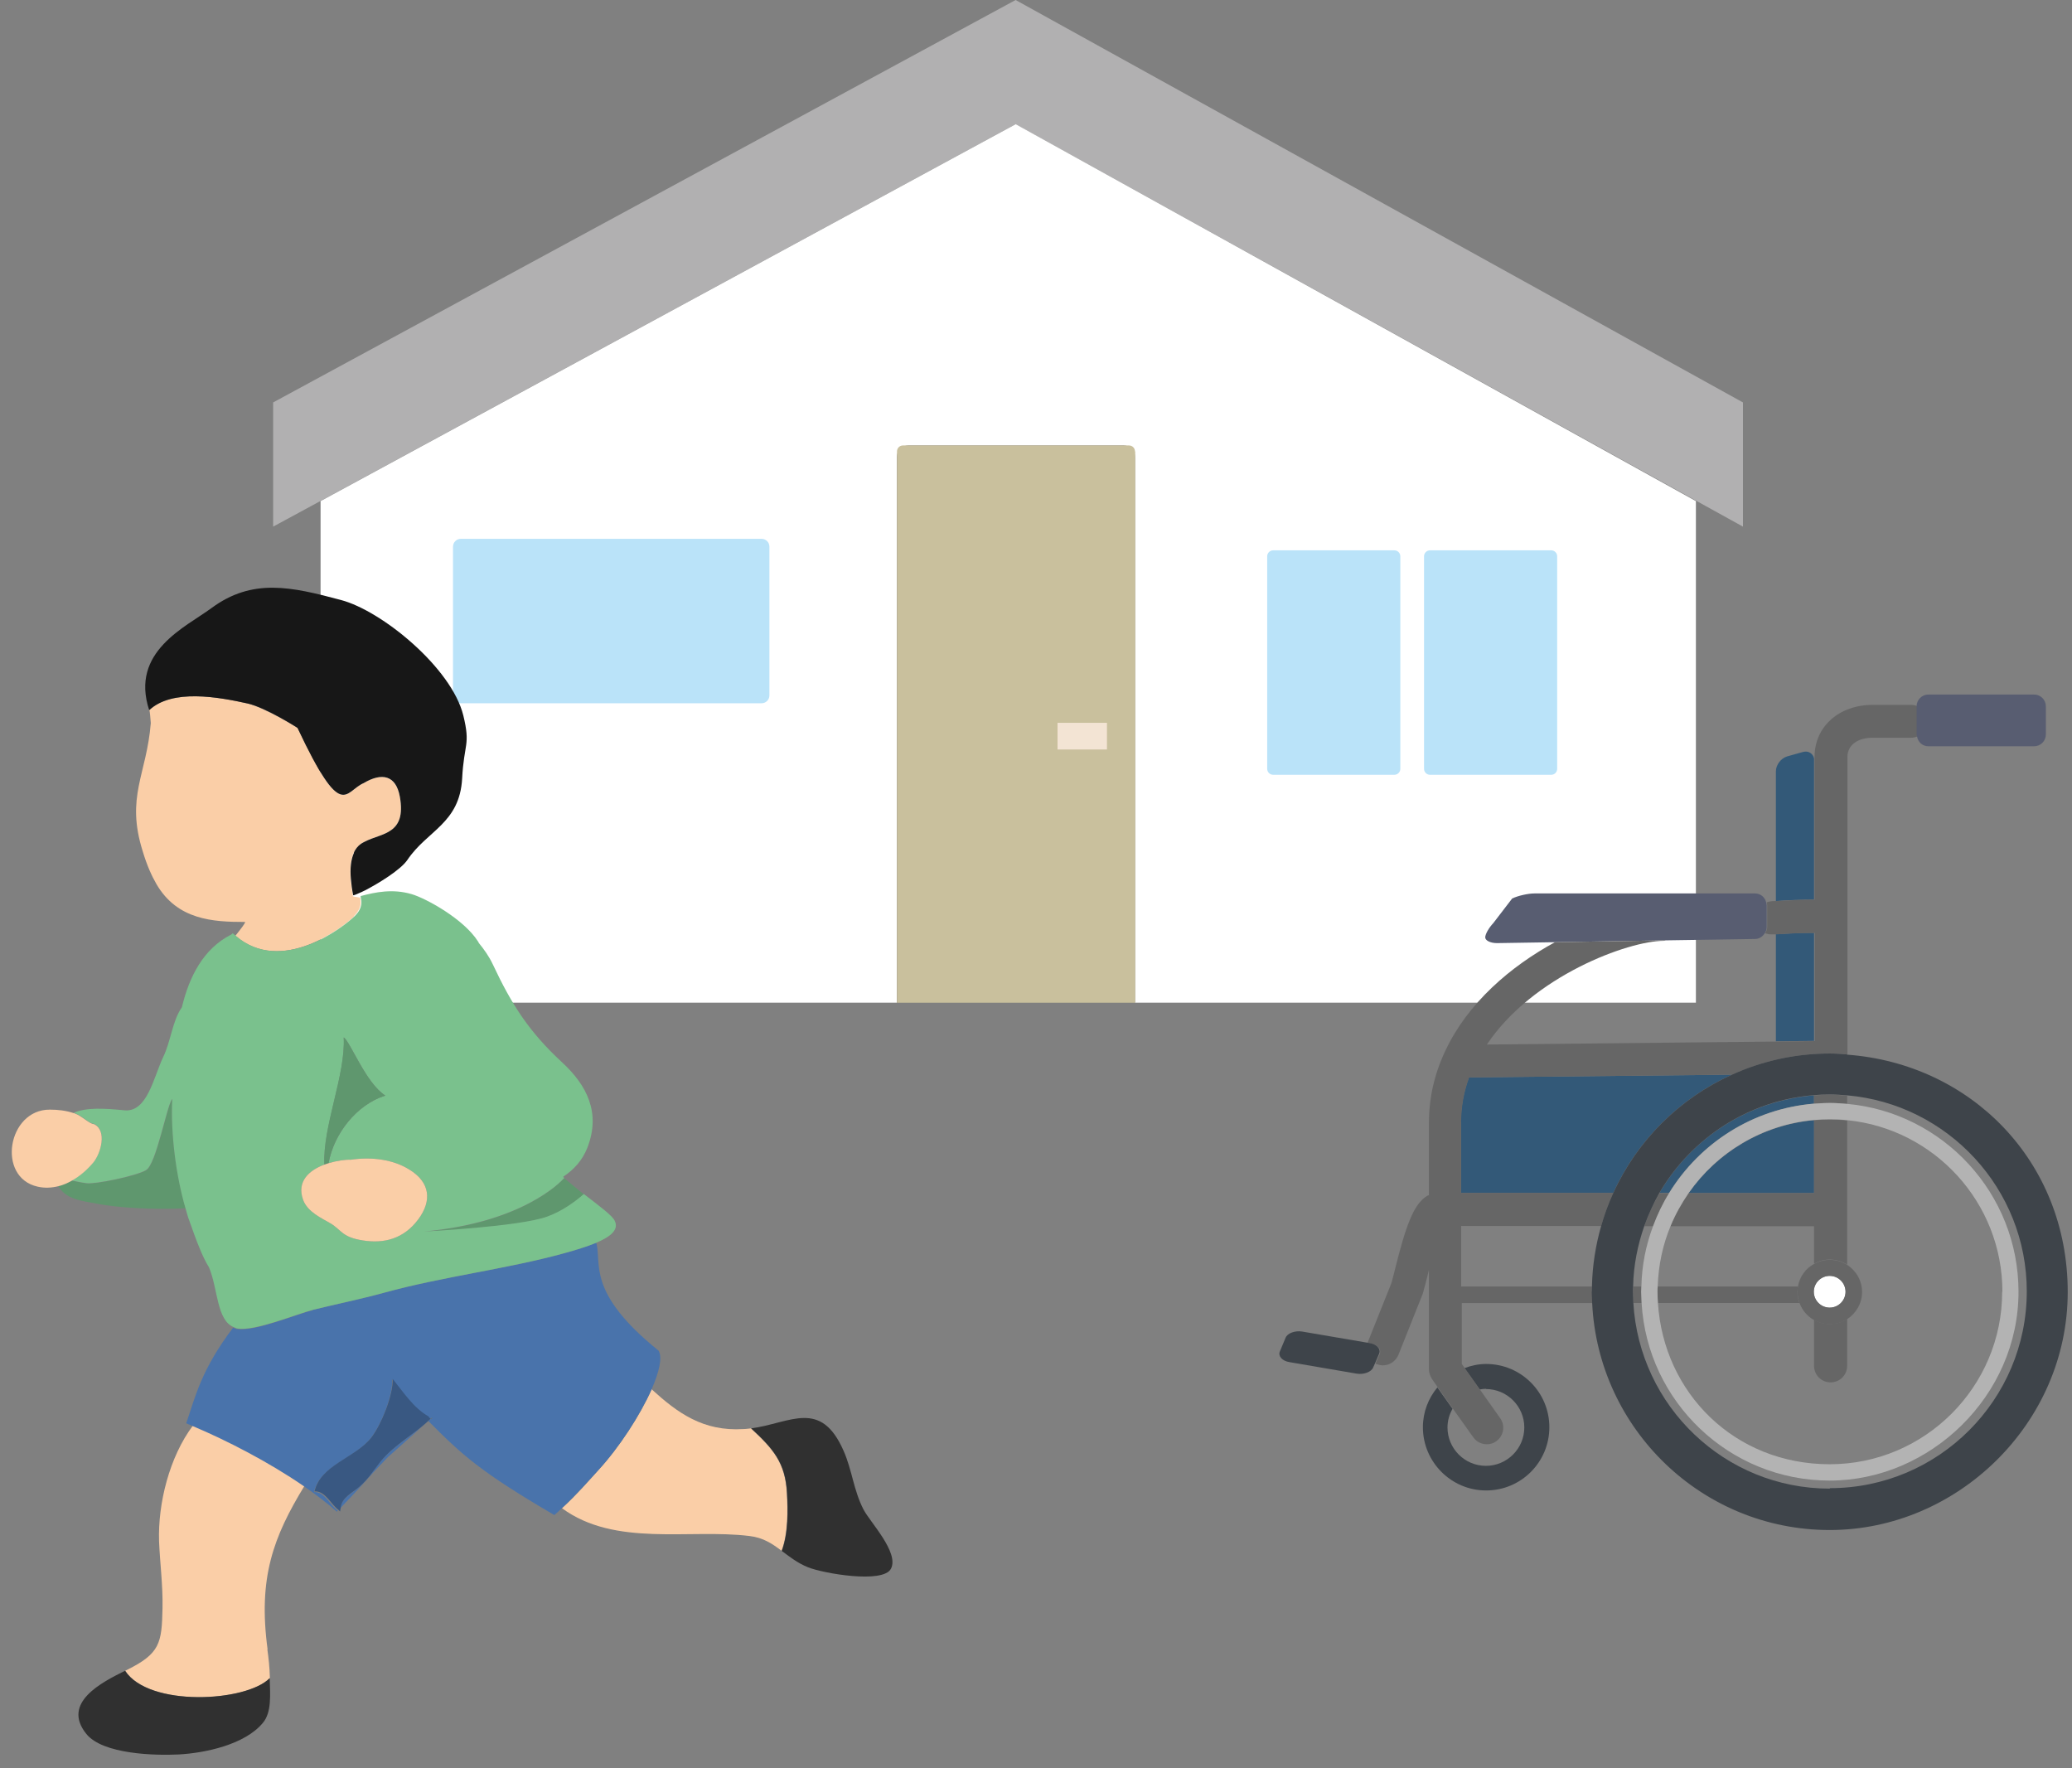
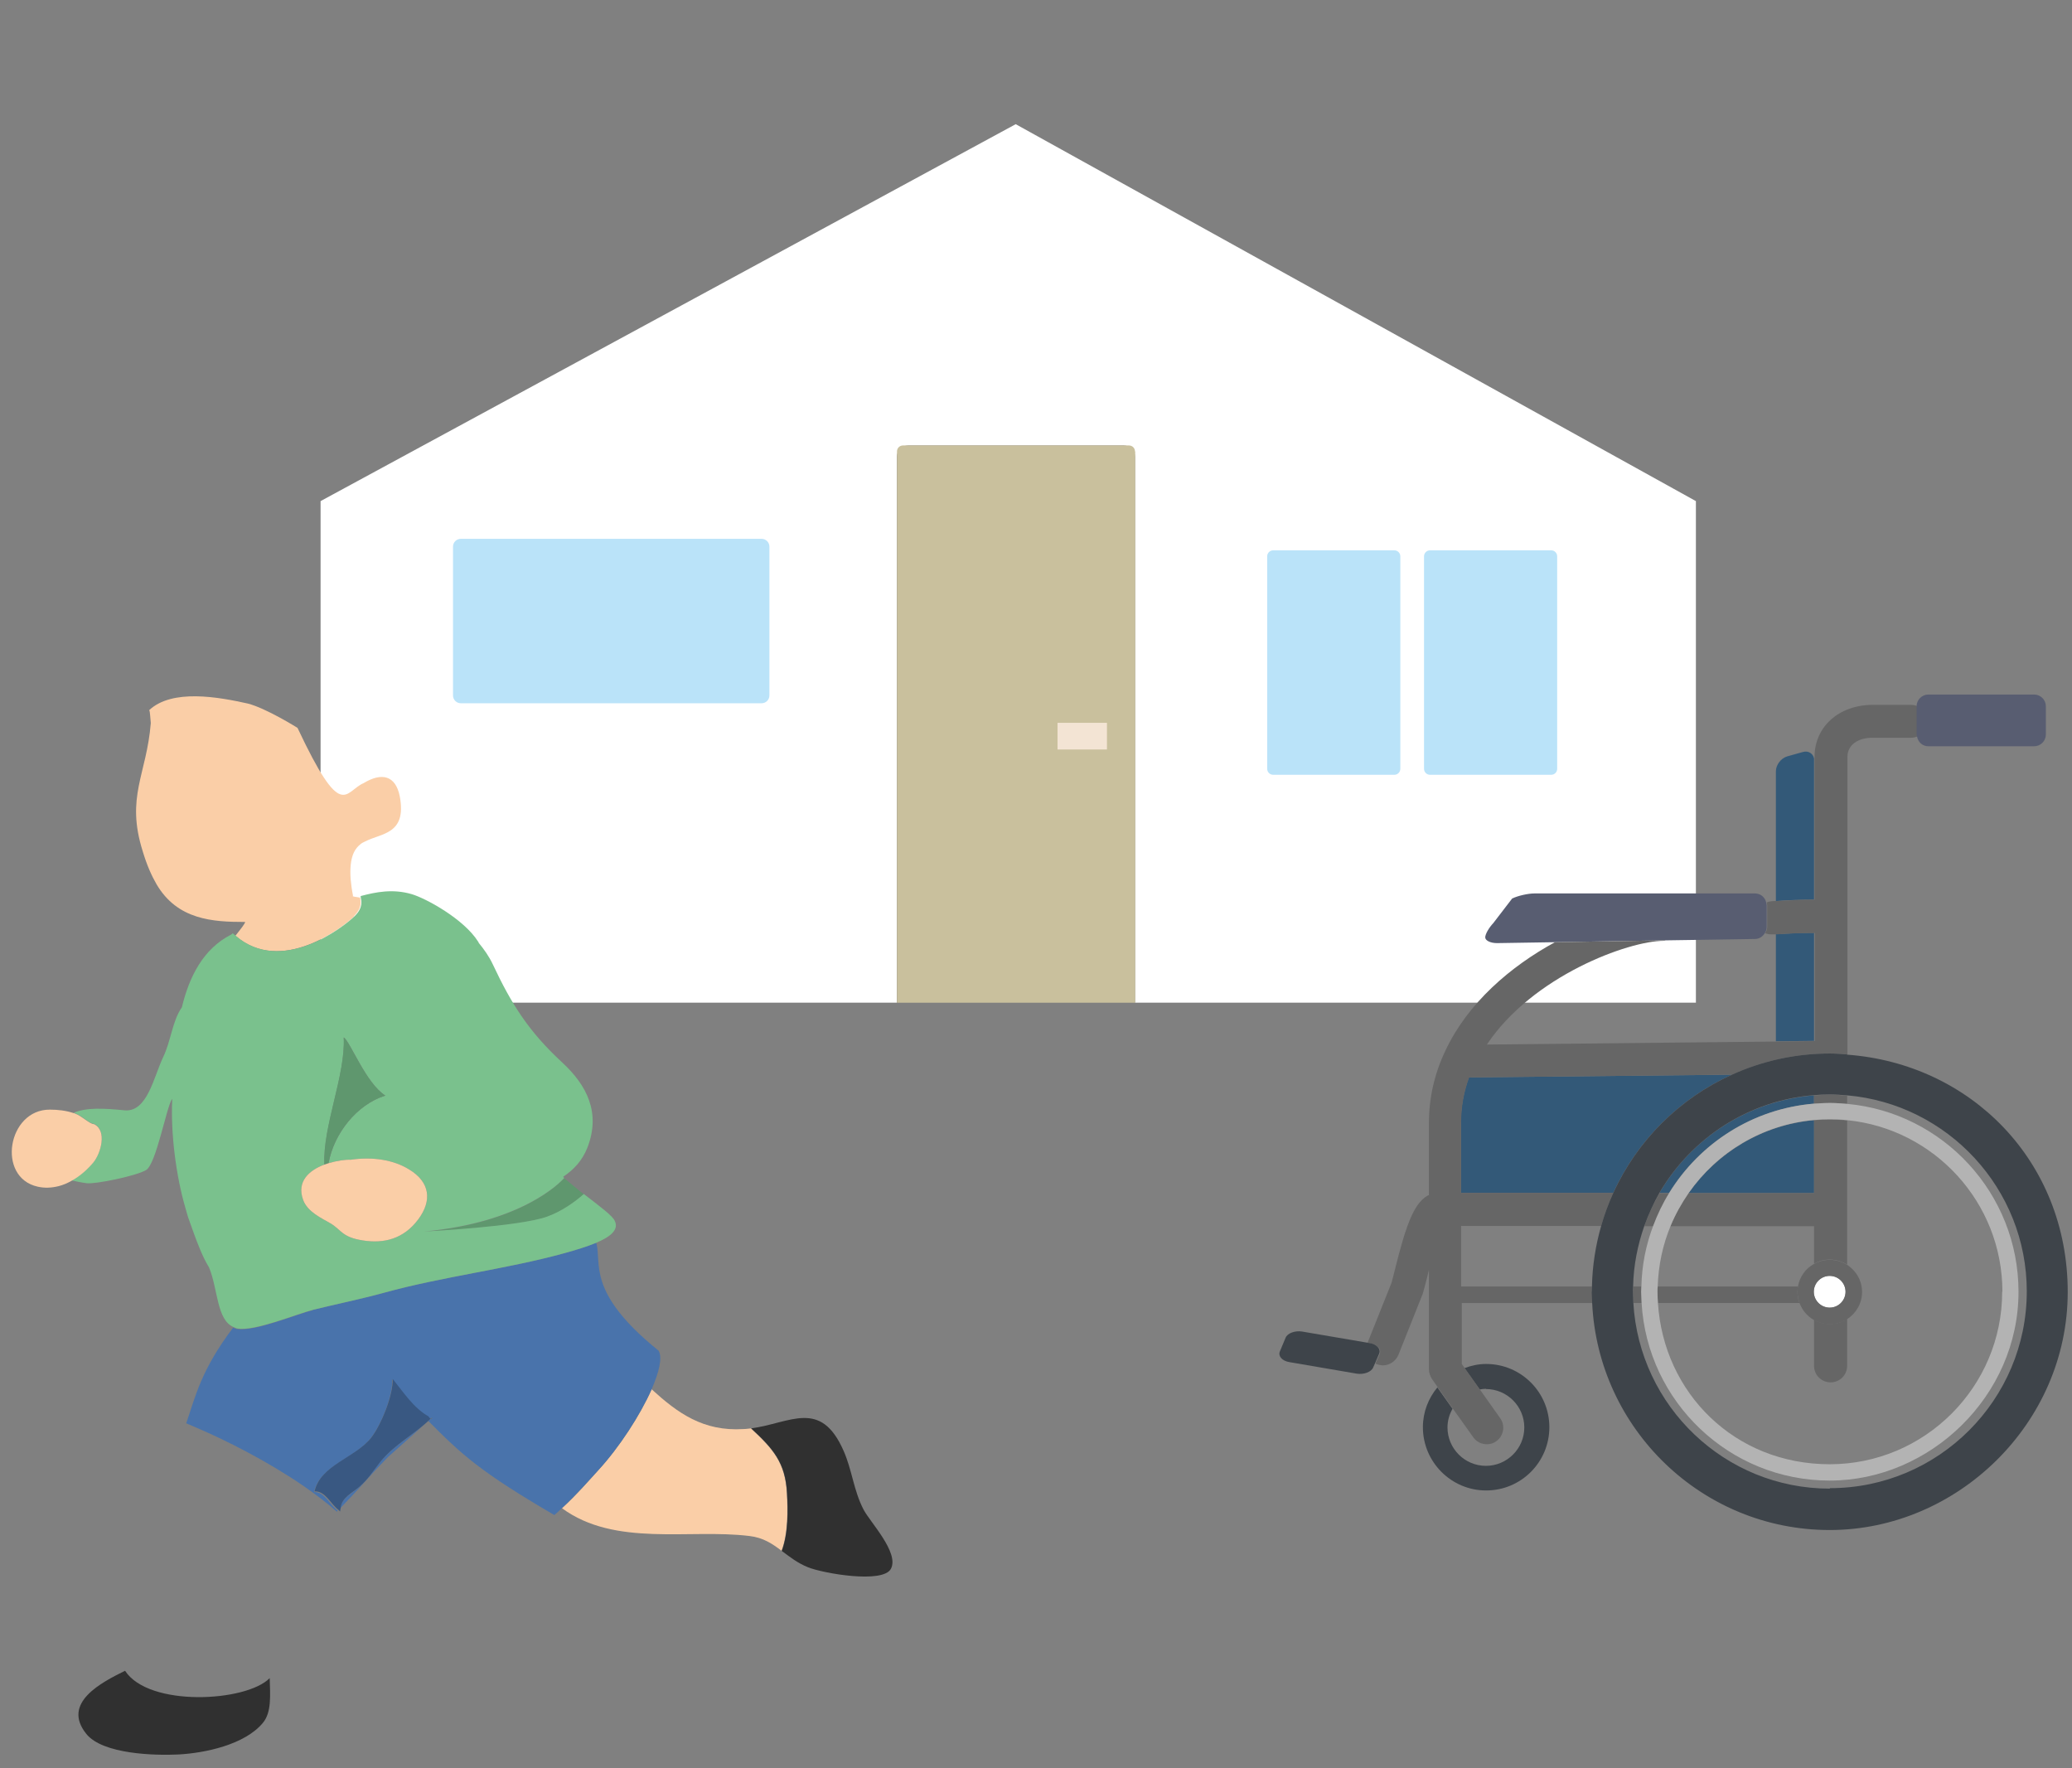
<svg xmlns="http://www.w3.org/2000/svg" width="109" height="93" viewBox="0 0 109 93" fill="none">
  <rect x="0" y="0" width="109" height="93" fill="#808080" stroke="none" />
  <g clip-path="url(#clip0_343_2139)">
-     <path d="M91.691 21.169L53.428 0L14.368 21.169V27.702L53.428 6.532L91.691 27.702V21.169Z" fill="#B1B0B1" />
    <path d="M16.864 52.742H47.179V24.036C47.179 23.698 47.445 23.432 47.783 23.432H59.106C59.445 23.432 59.711 23.698 59.711 24.036V52.742H89.215V26.359L53.433 6.532L16.864 26.359V52.742Z" fill="white" />
    <path d="M59.707 23.747C59.707 23.565 59.562 23.432 59.393 23.432H47.502C47.32 23.432 47.187 23.577 47.187 23.747V52.743H59.719V23.747H59.707Z" fill="#C9C09D" />
    <path d="M40.065 28.343H24.242C24.015 28.343 23.831 28.527 23.831 28.755V36.581C23.831 36.808 24.015 36.992 24.242 36.992H40.065C40.292 36.992 40.476 36.808 40.476 36.581V28.755C40.476 28.527 40.292 28.343 40.065 28.343Z" fill="#BAE3F9" />
    <path d="M81.603 28.948H75.228C75.054 28.948 74.913 29.089 74.913 29.263V40.44C74.913 40.614 75.054 40.755 75.228 40.755H81.603C81.777 40.755 81.917 40.614 81.917 40.44V29.263C81.917 29.089 81.777 28.948 81.603 28.948Z" fill="#BAE3F9" />
    <path d="M73.352 28.948H66.977C66.803 28.948 66.662 29.089 66.662 29.263V40.44C66.662 40.614 66.803 40.755 66.977 40.755H73.352C73.525 40.755 73.666 40.614 73.666 40.44V29.263C73.666 29.089 73.525 28.948 73.352 28.948Z" fill="#BAE3F9" />
    <path d="M31.473 77.336C32.574 76.138 33.675 74.445 34.28 73.078C35.647 74.323 36.989 75.303 39.106 75.17C39.239 75.17 39.372 75.146 39.505 75.134C40.655 76.211 41.308 76.924 41.392 78.545C41.441 79.404 41.465 80.638 41.114 81.57C40.63 81.207 40.159 80.88 39.421 80.795C36.263 80.408 32.356 81.388 29.562 79.332C30.336 78.63 31.026 77.832 31.473 77.336Z" fill="#FACEA7" />
    <path d="M41.404 78.545C41.32 76.924 40.666 76.198 39.517 75.134C41.586 74.856 43.171 73.561 44.38 76.319C44.828 77.335 44.9 78.376 45.421 79.392C45.759 80.057 47.308 81.654 46.872 82.513C46.461 83.323 43.279 82.755 42.505 82.44C41.937 82.21 41.538 81.884 41.126 81.581C41.477 80.65 41.453 79.416 41.404 78.557V78.545Z" fill="#303030" />
-     <path d="M14.065 86.759C14.125 87.182 14.186 87.714 14.198 88.271C12.964 89.541 7.835 89.807 6.589 87.884C6.625 87.872 6.649 87.847 6.686 87.835C8.415 86.976 8.512 86.432 8.549 84.605C8.573 83.372 8.415 82.234 8.367 81.061C8.307 79.101 8.899 76.646 10.157 74.976C11.996 75.751 14.174 76.863 16.024 78.146C14.379 80.843 13.569 82.984 14.077 86.759H14.065Z" fill="#FACEA7" />
    <path d="M14.188 88.271C14.212 89.154 14.297 90.073 13.825 90.63C12.87 91.779 10.765 92.215 9.386 92.287C8.188 92.347 5.394 92.287 4.535 91.198C3.228 89.565 5.358 88.489 6.579 87.884C7.825 89.807 12.954 89.529 14.188 88.271Z" fill="#303030" />
    <path d="M16.485 68.892C17.719 68.589 18.977 68.335 20.211 67.996C23.272 67.15 26.683 66.751 29.695 65.916C30.264 65.759 30.869 65.577 31.365 65.371C31.679 66.448 30.808 67.948 34.643 71.045C34.861 71.396 34.679 72.158 34.28 73.077C33.675 74.444 32.574 76.138 31.474 77.335C31.026 77.819 30.336 78.618 29.562 79.331C29.429 79.452 29.296 79.585 29.163 79.694C25.268 77.42 24.3 76.525 22.534 74.746L20.405 76.646C18.941 78.158 19.8 77.347 17.901 79.331C17.961 78.811 18.494 78.569 18.869 78.243C19.377 77.807 19.594 77.396 19.982 76.924C20.756 75.968 21.796 75.472 22.631 74.65C22.679 74.674 22.703 74.626 22.727 74.565C22.691 74.601 22.667 74.626 22.631 74.65C22.607 74.65 22.57 74.614 22.522 74.529C21.735 74.093 21.167 73.21 20.635 72.557C20.671 73.428 20.042 74.964 19.51 75.642C18.675 76.718 16.836 77.081 16.522 78.484C17.078 78.46 17.344 79.15 17.768 79.464C17.756 79.476 17.744 79.489 17.719 79.513C17.199 79.053 16.606 78.606 15.977 78.17C14.127 76.9 11.949 75.775 10.11 75.001C10.002 74.952 9.893 74.904 9.796 74.868C10.28 73.464 10.57 72.073 12.264 69.835C12.324 69.859 12.385 69.896 12.457 69.908C13.401 70.053 15.542 69.146 16.449 68.916L16.485 68.892Z" fill="#4973AB" />
    <path d="M18.639 48.194C18.058 48.763 14.804 51.315 12.384 49.222C12.651 48.884 12.905 48.569 12.893 48.496C11.187 48.496 9.336 48.388 8.235 46.513C7.969 46.053 7.727 45.509 7.509 44.783C6.602 41.904 7.715 40.755 7.933 38.033C7.909 37.839 7.897 37.404 7.848 37.355C9.058 36.218 11.501 36.666 13.026 37.005C13.993 37.246 15.651 38.287 15.651 38.287C18.009 43.295 18.118 41.626 19.134 41.19C20.078 40.621 20.816 40.779 21.034 41.904C21.397 43.9 20.066 43.815 19.207 44.263C19.134 44.299 19.05 44.335 18.989 44.384C18.832 44.505 18.699 44.662 18.614 44.843C18.445 45.206 18.409 45.69 18.445 46.234C18.469 46.501 18.506 46.791 18.566 47.093C18.566 47.105 18.566 47.117 18.566 47.13C18.518 47.154 18.699 47.178 18.941 47.214C18.965 47.371 19.086 47.734 18.614 48.194H18.639Z" fill="#FACEA7" />
-     <path d="M18.615 44.843C18.7 44.662 18.82 44.504 18.99 44.383C19.062 44.335 19.135 44.299 19.208 44.263C20.067 43.815 21.397 43.9 21.034 41.904C20.829 40.779 20.091 40.621 19.135 41.19C18.119 41.625 18.01 43.295 15.651 38.287C15.651 38.287 14.006 37.222 13.026 37.004C11.502 36.666 9.058 36.218 7.849 37.355C6.832 34.27 9.772 32.988 11.127 31.984C13.28 30.399 15.312 30.859 17.937 31.561C20.091 32.129 23.756 35.129 24.373 37.633C24.76 39.218 24.409 39.085 24.312 40.948C24.179 43.319 22.474 43.682 21.433 45.23C21.083 45.75 19.921 46.464 19.195 46.839C19.099 46.888 19.014 46.924 18.905 46.972C18.748 47.045 18.627 47.093 18.579 47.093C18.518 46.791 18.482 46.513 18.458 46.234C18.409 45.69 18.458 45.206 18.627 44.843H18.615Z" fill="#171717" />
-     <path d="M4.571 62.251C5.007 62.311 7.16 61.876 7.692 61.561C8.225 61.258 8.757 58.283 9.059 57.823C8.975 59.601 9.253 61.827 9.761 63.557C8.116 63.642 6.204 63.533 5.091 63.315C4.281 63.158 3.483 63.097 3.071 62.396C3.313 62.335 3.555 62.238 3.773 62.105C4.015 62.154 4.269 62.214 4.559 62.251H4.571Z" fill="#5F976E" />
    <path d="M22.304 64.791C27.457 64.319 29.465 62.214 29.683 61.972C30.034 62.275 30.385 62.553 30.711 62.819C30.239 63.23 29.562 63.727 28.788 64.005C27.336 64.537 22.304 64.791 22.304 64.791Z" fill="#5F976E" />
    <path d="M9.06 57.835C8.976 59.613 9.254 61.839 9.762 63.569C9.81 63.714 9.847 63.896 9.895 64.029C10.379 65.408 10.657 66.121 10.996 66.666C11.467 67.791 11.395 69.46 12.302 69.811C12.363 69.835 12.423 69.871 12.496 69.883C13.439 70.029 15.581 69.121 16.488 68.892C17.722 68.589 18.98 68.335 20.214 67.996C23.274 67.15 26.685 66.751 29.698 65.916C30.266 65.758 30.871 65.577 31.367 65.371C32.081 65.069 32.565 64.706 32.347 64.234C32.25 63.968 31.561 63.46 30.714 62.807C30.242 63.218 29.564 63.714 28.79 63.992C27.339 64.525 22.306 64.779 22.306 64.779C27.46 64.307 29.468 62.202 29.685 61.96C29.661 61.948 29.649 61.924 29.625 61.9C30.169 61.537 30.629 61.065 30.907 60.351C31.609 58.525 30.871 57.085 29.577 55.888C27.835 54.279 26.927 52.863 25.923 50.722C25.73 50.311 25.464 49.936 25.185 49.597C25.173 49.573 25.173 49.549 25.149 49.525C24.399 48.339 22.403 47.25 21.653 47.032C20.661 46.742 19.766 46.924 18.992 47.129C18.968 47.129 18.968 47.166 18.98 47.214C19.004 47.371 19.125 47.734 18.653 48.194C18.072 48.762 14.818 51.315 12.399 49.222C12.351 49.174 12.302 49.15 12.254 49.101C12.23 49.077 12.193 49.15 12.157 49.162C10.705 49.9 9.955 51.363 9.568 52.984C9.06 53.71 9 54.75 8.576 55.621C8.08 56.674 7.742 58.513 6.556 58.404C5.455 58.295 4.536 58.246 3.871 58.537C3.883 58.537 3.907 58.537 3.919 58.549C4.306 58.682 4.717 59.117 4.947 59.117C5.649 59.456 5.31 60.654 4.911 61.138C4.584 61.525 4.197 61.863 3.774 62.093C4.016 62.142 4.27 62.202 4.56 62.238C4.996 62.299 7.149 61.863 7.681 61.549C8.213 61.246 8.746 58.27 9.048 57.811L9.06 57.835ZM17.068 61.258C16.972 59.25 18.193 56.529 18.084 54.569C18.423 54.775 19.246 56.976 20.274 57.629C18.762 58.101 17.564 59.638 17.286 61.186C17.722 61.053 18.169 60.992 18.447 61.004C19.597 60.835 20.698 61.004 21.52 61.513C22.621 62.178 22.742 63.146 22.004 64.138C21.23 65.178 20.189 65.42 19.101 65.25C17.988 65.081 17.976 64.706 17.395 64.355C16.923 64.077 16.173 63.75 15.943 63.109C15.593 62.129 16.282 61.549 17.068 61.258Z" fill="#7AC18D" />
    <path d="M2.623 58.368C3.047 58.368 3.47 58.416 3.869 58.549C3.882 58.549 3.906 58.549 3.918 58.561C4.305 58.694 4.716 59.13 4.946 59.13C5.648 59.468 5.309 60.666 4.91 61.15C4.583 61.537 4.196 61.876 3.773 62.106C3.543 62.239 3.313 62.336 3.071 62.396C2.72 62.481 2.357 62.505 1.982 62.42C-0.195 61.936 0.398 58.356 2.623 58.368Z" fill="#FACEA7" />
    <path d="M18.079 54.569C18.418 54.774 19.241 56.976 20.269 57.629C18.757 58.101 17.559 59.637 17.281 61.186C17.208 61.21 17.136 61.234 17.063 61.258C16.966 59.25 18.188 56.528 18.079 54.569Z" fill="#5F976E" />
    <path d="M17.069 61.258C17.141 61.234 17.214 61.21 17.287 61.186C17.722 61.053 18.169 60.992 18.448 61.004C19.597 60.835 20.698 61.004 21.52 61.513C22.621 62.178 22.742 63.146 22.004 64.138C21.23 65.178 20.19 65.42 19.101 65.25C17.988 65.081 17.976 64.706 17.395 64.355C16.924 64.077 16.174 63.75 15.944 63.109C15.593 62.129 16.282 61.549 17.069 61.258Z" fill="#FACEA7" />
    <path d="M22.647 74.637C22.647 74.637 22.72 74.577 22.744 74.553C22.72 74.613 22.696 74.662 22.647 74.637Z" fill="#5C6E73" />
    <path d="M16.545 78.46C16.847 77.057 18.686 76.694 19.533 75.618C20.053 74.94 20.682 73.404 20.658 72.533C21.19 73.186 21.758 74.069 22.545 74.505C22.593 74.589 22.629 74.614 22.654 74.626C21.819 75.448 20.767 75.956 20.004 76.9C19.617 77.384 19.387 77.795 18.892 78.218C18.504 78.545 17.972 78.787 17.924 79.307C17.924 79.368 17.887 79.428 17.899 79.501C17.863 79.489 17.839 79.452 17.815 79.428C17.392 79.114 17.125 78.436 16.569 78.448L16.545 78.46Z" fill="#395882" />
    <path d="M58.233 38.021H55.632V39.424H58.233V38.021Z" fill="#F3E4D4" />
    <path d="M78.167 73.065C79.28 73.065 80.188 73.972 80.188 75.085C80.188 76.198 79.28 77.105 78.167 77.105C77.054 77.105 76.147 76.198 76.147 75.085C76.147 74.734 76.244 74.395 76.413 74.105L75.615 72.98C75.143 73.549 74.853 74.275 74.853 75.073C74.853 76.9 76.341 78.4 78.179 78.4C80.018 78.4 81.506 76.912 81.506 75.073C81.506 73.234 80.018 71.746 78.179 71.746C77.78 71.746 77.393 71.831 77.042 71.964L77.841 73.089C77.95 73.065 78.071 73.053 78.179 73.053L78.167 73.065Z" fill="#3E444A" />
    <path d="M76.86 59.045V62.747H84.868C86.126 59.989 88.352 57.775 91.11 56.529L77.271 56.674C76.993 57.436 76.848 58.223 76.848 59.045H76.86Z" fill="#335978" />
    <path d="M95.432 58.924C92.71 59.166 90.327 60.63 88.827 62.759H95.432V58.924Z" fill="#335978" />
    <path d="M95.429 58.053V57.617C91.958 57.895 88.97 59.879 87.3 62.746H87.808C89.417 60.133 92.212 58.319 95.429 58.053Z" fill="#335978" />
    <path d="M95.431 39.895C95.371 39.629 95.129 39.472 94.838 39.557L94.016 39.787C93.689 39.883 93.423 40.234 93.423 40.573V47.396C94.064 47.347 94.73 47.323 95.431 47.323V39.895Z" fill="#335978" />
    <path d="M95.431 54.75V49.065C94.73 49.065 94.052 49.101 93.423 49.137V54.775L95.431 54.75Z" fill="#335978" />
-     <path d="M87.811 62.758H87.303C86.989 63.303 86.71 63.883 86.505 64.5H86.964C87.194 63.895 87.472 63.315 87.811 62.758Z" fill="#666666" />
+     <path d="M87.811 62.758H87.303C86.989 63.303 86.71 63.883 86.505 64.5H86.964Z" fill="#666666" />
    <path d="M95.43 58.925V62.759H88.826C88.451 63.303 88.124 63.884 87.87 64.501H95.43V66.473C95.672 66.34 95.951 66.255 96.253 66.255C96.592 66.255 96.906 66.352 97.172 66.521V58.937C96.87 58.912 96.567 58.888 96.253 58.888C95.975 58.888 95.697 58.9 95.43 58.925Z" fill="#666666" />
    <path d="M95.43 69.424V71.843C95.43 72.327 95.817 72.714 96.301 72.714C96.785 72.714 97.172 72.327 97.172 71.843V69.376C96.906 69.545 96.592 69.642 96.253 69.642C95.951 69.642 95.672 69.557 95.43 69.424Z" fill="#666666" />
    <path d="M96.253 58.017C96.555 58.017 96.87 58.041 97.172 58.065V57.63C96.87 57.605 96.567 57.581 96.253 57.581C95.975 57.581 95.697 57.605 95.43 57.617V58.053C95.709 58.029 95.975 58.017 96.253 58.017Z" fill="#666666" />
    <path d="M92.322 49.392C92.54 49.392 92.721 49.271 92.83 49.101C92.891 49.005 92.939 48.896 92.939 48.775V47.613C92.939 47.613 92.927 47.529 92.915 47.48C92.854 47.202 92.624 46.996 92.322 46.996H80.721C80.382 46.996 79.85 47.117 79.548 47.263L78.556 48.557C78.326 48.799 78.132 49.138 78.132 49.307C78.132 49.476 78.411 49.609 78.749 49.609L81.773 49.561L87.604 49.464L92.334 49.392H92.322Z" fill="#585D71" />
    <path d="M94.558 67.948C94.558 67.851 94.57 67.754 94.583 67.67H87.204C87.204 67.766 87.191 67.851 87.191 67.948C87.191 68.141 87.204 68.335 87.216 68.54H94.667C94.595 68.359 94.558 68.165 94.558 67.948Z" fill="#666666" />
    <path d="M83.735 67.948C83.735 67.851 83.747 67.766 83.747 67.67H76.864V64.488H84.231C84.4 63.883 84.618 63.315 84.872 62.746H76.864V59.045C76.864 58.234 77.009 57.436 77.287 56.674L91.126 56.528C92.699 55.815 94.429 55.416 96.267 55.416C96.57 55.416 96.872 55.44 97.187 55.464V39.811C97.187 39.206 97.707 38.806 98.517 38.806H100.526C100.647 38.806 100.768 38.782 100.876 38.734C100.876 38.698 100.852 38.661 100.852 38.625V37.137C100.755 37.101 100.647 37.077 100.526 37.077H98.517C96.739 37.077 95.457 38.226 95.457 39.811V47.323C94.755 47.323 94.078 47.359 93.449 47.395C93.34 47.395 93.219 47.395 93.11 47.419C93.05 47.419 92.989 47.456 92.941 47.468C92.941 47.516 92.965 47.553 92.965 47.601V48.762C92.965 48.883 92.917 48.992 92.856 49.089C92.953 49.125 93.062 49.149 93.183 49.149C93.207 49.149 93.231 49.149 93.255 49.149C93.316 49.149 93.4 49.149 93.461 49.149C94.09 49.101 94.767 49.077 95.469 49.077V54.762L93.461 54.786L78.219 54.944C80.626 51.339 85.659 49.488 87.534 49.488C87.57 49.488 87.594 49.476 87.63 49.464L81.8 49.561C79.489 50.819 77.215 52.742 76.029 55.282C75.461 56.48 75.171 57.75 75.171 59.069V62.867C75.171 62.867 75.11 62.879 75.074 62.904C74.348 63.351 73.949 64.512 73.38 66.787C73.296 67.113 73.235 67.379 73.199 67.488L71.941 70.633L72.074 70.658C72.449 70.718 72.679 70.972 72.582 71.214L72.364 71.722C72.364 71.722 72.4 71.758 72.424 71.758C72.533 71.795 72.642 71.819 72.751 71.819C73.09 71.819 73.416 71.613 73.562 71.275L74.844 68.057C74.904 67.863 74.977 67.561 75.074 67.198C75.098 67.089 75.134 66.944 75.171 66.799V72.025C75.171 72.206 75.231 72.375 75.328 72.533L75.654 73.004L76.453 74.129L77.505 75.605C77.675 75.847 77.941 75.968 78.219 75.968C78.388 75.968 78.57 75.92 78.715 75.811C79.102 75.533 79.199 74.988 78.921 74.601L77.868 73.113L77.07 71.988L76.9 71.746V68.541H83.796C83.796 68.347 83.771 68.154 83.771 67.948H83.735Z" fill="#666666" />
    <path d="M86.334 67.948C86.334 67.851 86.334 67.766 86.347 67.67H85.911C85.911 67.766 85.899 67.851 85.899 67.948C85.899 68.141 85.923 68.335 85.923 68.54H86.359C86.359 68.347 86.334 68.153 86.334 67.948Z" fill="#666666" />
    <path d="M97.174 55.464C96.871 55.44 96.569 55.416 96.254 55.416C94.428 55.416 92.686 55.815 91.113 56.529C88.355 57.775 86.129 59.989 84.871 62.747C84.617 63.303 84.4 63.884 84.23 64.489C83.94 65.505 83.77 66.569 83.746 67.67C83.746 67.767 83.734 67.852 83.734 67.948C83.734 68.142 83.758 68.335 83.758 68.541C84.073 75.17 89.541 80.481 96.254 80.481C102.968 80.481 108.775 74.868 108.775 67.96C108.775 61.053 103.646 55.948 97.162 55.476L97.174 55.464ZM96.254 78.303C90.738 78.303 86.238 73.972 85.924 68.529C85.924 68.335 85.9 68.142 85.9 67.936C85.9 67.839 85.9 67.755 85.912 67.658C85.936 66.545 86.153 65.481 86.504 64.477C86.722 63.872 86.988 63.291 87.303 62.734C88.972 59.88 91.96 57.884 95.432 57.605C95.71 57.581 95.976 57.569 96.254 57.569C96.557 57.569 96.871 57.593 97.174 57.617C102.46 58.077 106.621 62.529 106.621 67.924C106.621 73.634 101.976 78.279 96.266 78.279L96.254 78.303Z" fill="#3E444A" />
    <path d="M95.432 58.053C92.202 58.319 89.42 60.134 87.811 62.747C87.472 63.291 87.194 63.872 86.964 64.489C86.589 65.481 86.371 66.545 86.347 67.67C86.347 67.767 86.335 67.852 86.335 67.948C86.335 68.142 86.359 68.335 86.359 68.541C86.662 73.743 90.98 77.88 96.254 77.88C101.529 77.88 106.186 73.428 106.186 67.948C106.186 62.783 102.218 58.525 97.174 58.065C96.871 58.041 96.569 58.017 96.254 58.017C95.976 58.017 95.698 58.041 95.432 58.053ZM105.327 67.948C105.327 72.944 101.263 77.021 96.254 77.021C91.246 77.021 87.52 73.271 87.218 68.541C87.206 68.348 87.194 68.154 87.194 67.948C87.194 67.852 87.194 67.767 87.206 67.67C87.242 66.545 87.472 65.481 87.883 64.489C88.137 63.872 88.464 63.291 88.839 62.747C90.327 60.618 92.71 59.154 95.444 58.912C95.71 58.888 95.988 58.876 96.266 58.876C96.569 58.876 96.883 58.888 97.186 58.924C101.758 59.384 105.339 63.255 105.339 67.948H105.327Z" fill="#B3B3B3" />
    <path d="M95.418 67.948C95.418 68.408 95.793 68.783 96.253 68.783C96.713 68.783 97.088 68.408 97.088 67.948C97.088 67.488 96.713 67.113 96.253 67.113C95.793 67.113 95.418 67.488 95.418 67.948Z" fill="white" />
    <path d="M94.582 67.67C94.57 67.767 94.558 67.851 94.558 67.948C94.558 68.154 94.606 68.347 94.667 68.541C94.812 68.928 95.078 69.242 95.429 69.436C95.671 69.569 95.949 69.654 96.252 69.654C96.59 69.654 96.905 69.557 97.171 69.388C97.643 69.085 97.957 68.553 97.957 67.96C97.957 67.367 97.643 66.835 97.171 66.533C96.905 66.363 96.59 66.267 96.252 66.267C95.949 66.267 95.671 66.351 95.429 66.484C94.981 66.726 94.667 67.162 94.582 67.682V67.67ZM96.252 67.113C96.711 67.113 97.086 67.488 97.086 67.948C97.086 68.408 96.711 68.783 96.252 68.783C95.792 68.783 95.417 68.408 95.417 67.948C95.417 67.488 95.792 67.113 96.252 67.113Z" fill="#666666" />
    <path d="M100.85 38.747C100.899 39.037 101.141 39.255 101.443 39.255H107.008C107.346 39.255 107.625 38.977 107.625 38.638V37.15C107.625 36.811 107.346 36.533 107.008 36.533H101.443C101.104 36.533 100.826 36.811 100.826 37.15V38.638C100.826 38.638 100.838 38.71 100.85 38.747Z" fill="#585D71" />
    <path d="M72.033 70.646L71.9 70.622L68.501 70.041C68.126 69.98 67.726 70.126 67.629 70.368L67.327 71.093C67.23 71.335 67.448 71.589 67.835 71.65L71.367 72.255C71.743 72.315 72.142 72.17 72.238 71.928L72.335 71.71L72.553 71.202C72.65 70.96 72.432 70.706 72.045 70.646H72.033Z" fill="#3E444A" />
  </g>
  <defs>
    <clipPath id="clip0_343_2139">
      <rect width="108.155" height="92.303" fill="white" transform="translate(0.62)" />
    </clipPath>
  </defs>
</svg>